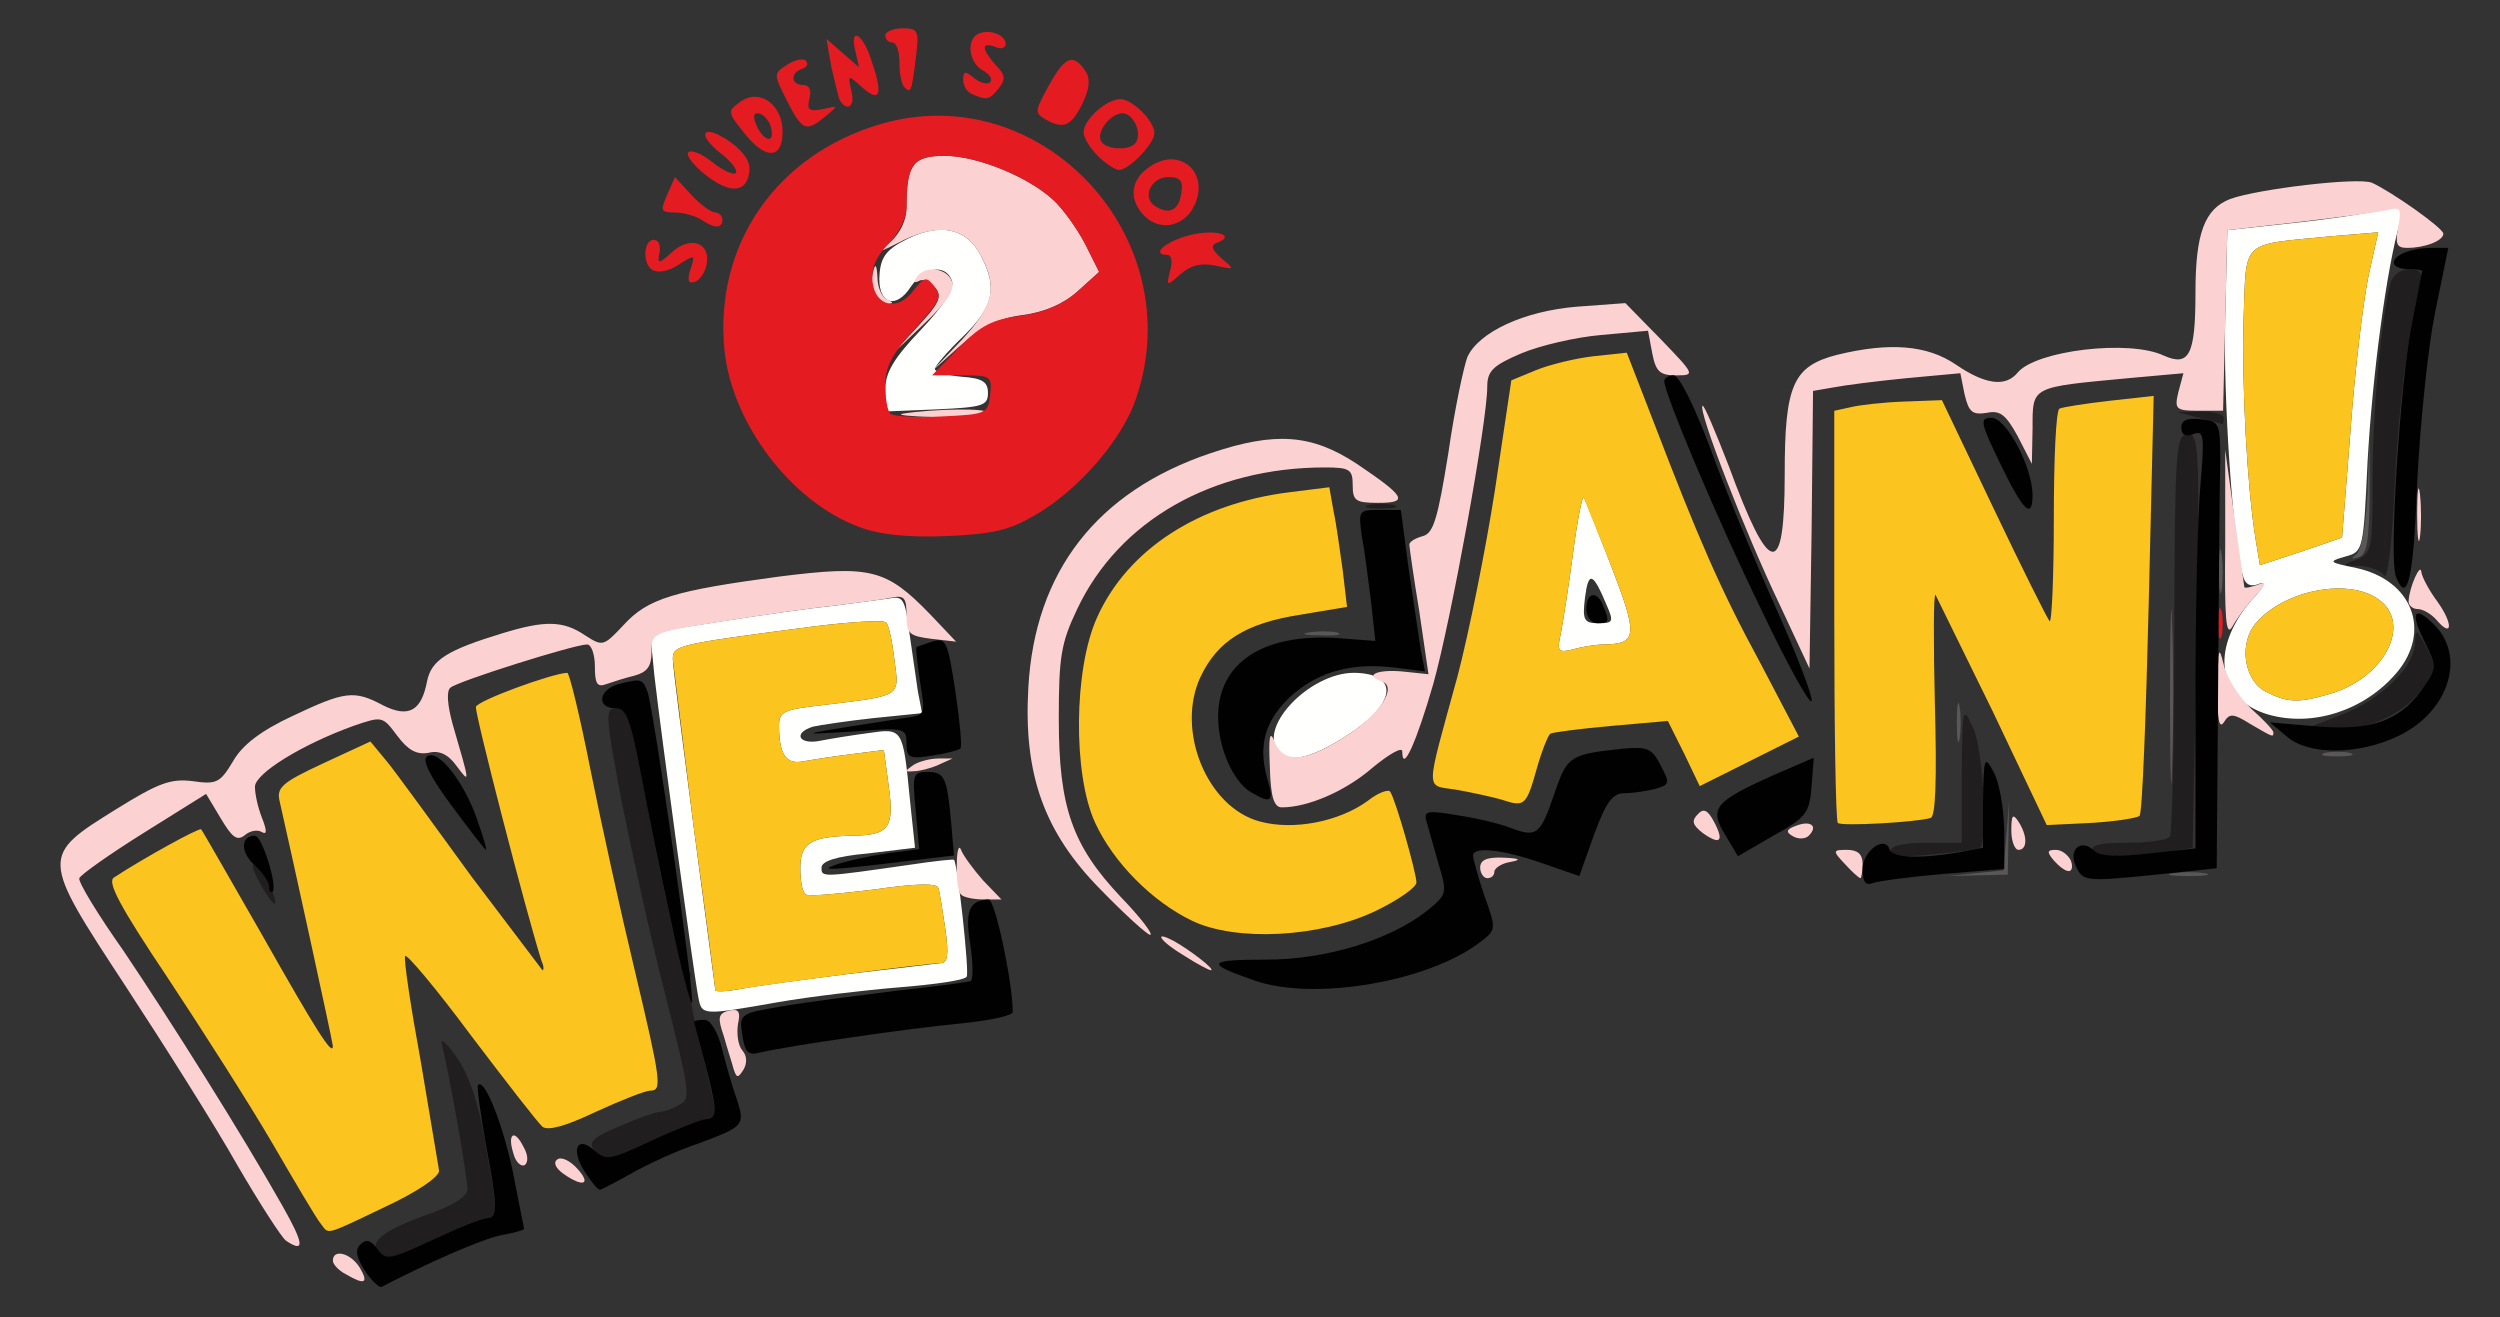
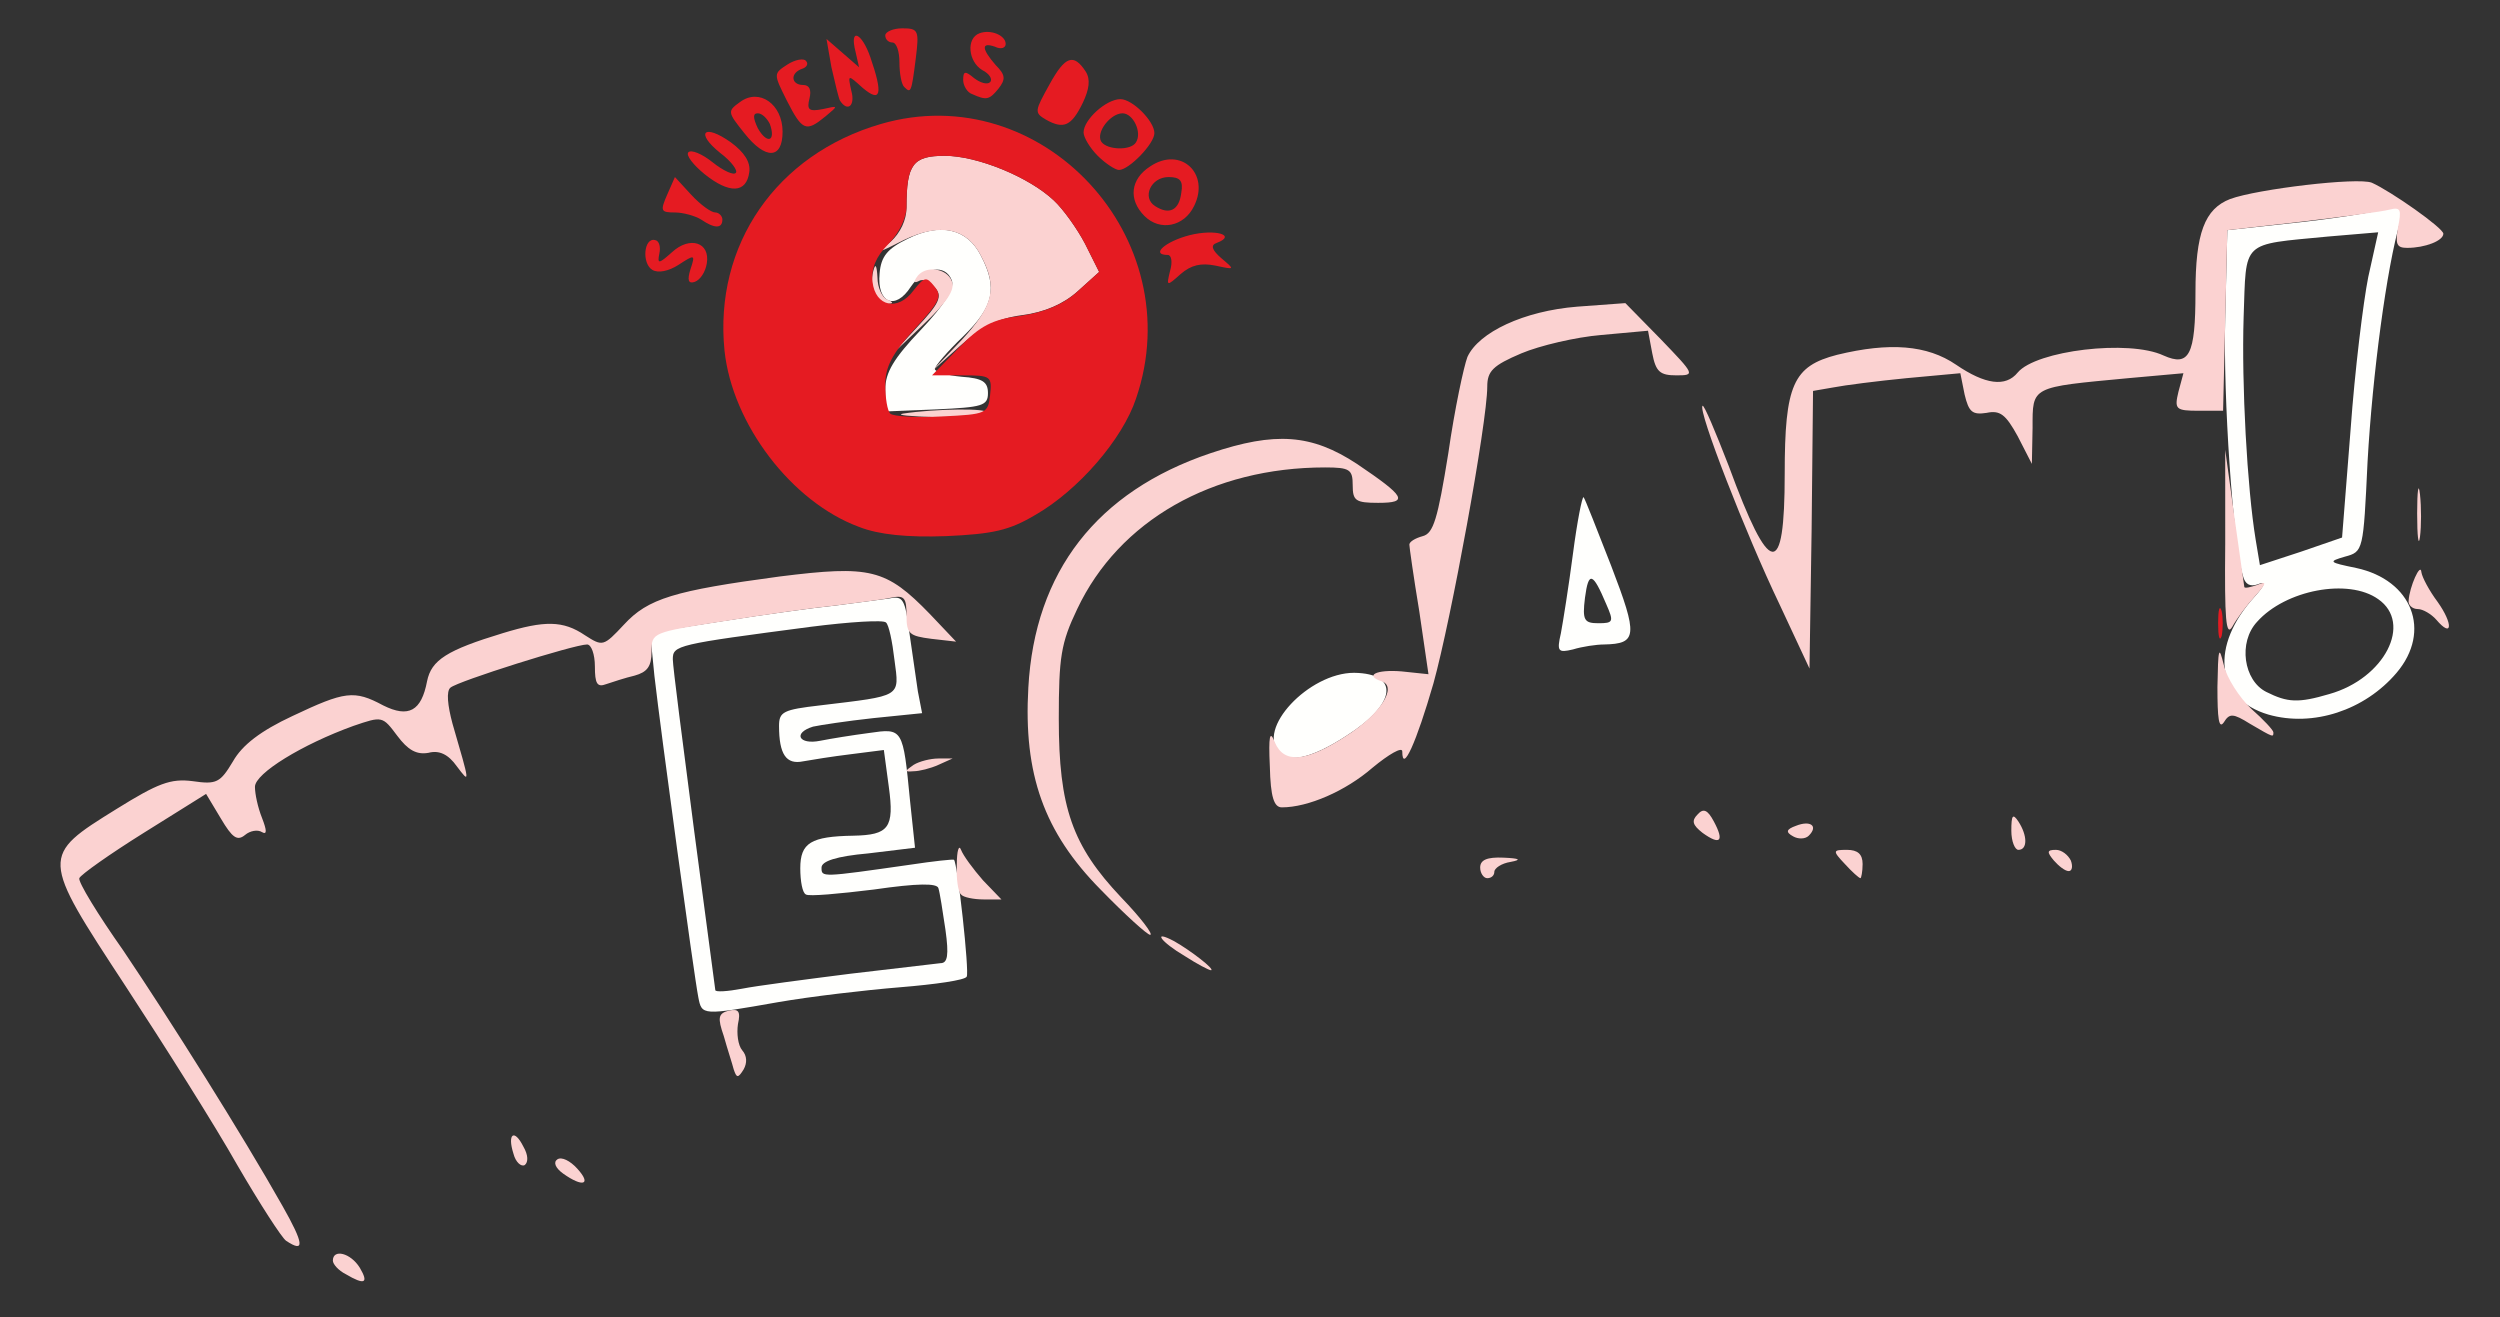
<svg xmlns="http://www.w3.org/2000/svg" width="353" height="186" viewBox="0 0 3530 1860" cursor="move">
  <rect x="0" y="0" width="3530" height="1860" fill="#333333" stroke="none" />
  <path d="M986 1408c-6-30-53-375-62-454l-6-61 103-16c57-9 129-19 159-22l76-10c19-4 22 1 28 48l12 83 6 31-69 7c-37 4-76 10-85 12-29 9-20 26 10 20 15-3 46-8 69-11 48-7 48-7 58 96l7 66-66 8c-45 4-66 11-66 20 0 14-1 14 125-4 33-5 61-8 62-7 5 4 22 159 18 165-2 5-45 11-94 15s-126 13-172 21c-108 19-108 19-113-7zm214-33l128-15c10 0 12-11 7-47-4-27-8-53-10-59-2-7-29-7-91 2-49 6-92 10-96 7-5-2-8-19-8-37 0-36 15-45 75-46 50-1 58-11 50-69l-7-52-47 6c-25 3-56 8-67 10-24 5-34-10-34-50 0-20 6-23 58-29 116-14 112-11 105-64-3-26-8-50-12-53-3-4-51-1-106 6-190 25-195 26-195 46 0 10 14 118 30 241l30 226c0 3 17 2 38-2 20-4 89-13 152-21zm607-312c-34-33 41-113 105-113 65 1 60 44-11 89-46 30-80 39-94 24zm1396-54c-75-22-83-97-19-167 15-17 16-22 4-17-11 4-18 0-21-12-14-47-28-251-25-363l3-125 110-12c61-7 118-17 127-22 14-9 15-7 7 22-19 65-39 215-46 339-6 126-6 127-32 134-24 7-23 8 16 16 79 17 107 89 57 148-45 53-118 77-181 59zm86-29c78-22 118-100 69-134-42-30-131-13-171 32-27 29-19 83 13 99 30 15 45 16 89 3zm30-373c6-84 18-181 25-216l14-63-71 6c-124 12-115 4-119 114-3 95 5 241 17 314l6 36 58-19 58-20 12-152zM2204 894c3-16 11-66 17-112s13-81 15-80c2 2 19 46 39 97 38 99 37 110-10 111-11 0-31 3-44 7-21 5-23 3-17-23zm64-41c-19-45-25-47-30-9-4 32-1 36 19 36 21 0 22-2 11-27zM1250 550c0-24 12-44 50-84 34-36 48-59 44-70-9-24-39-19-58 9-22 34-48 23-44-19 2-24 11-35 40-49 46-23 84-14 103 24 24 46 18 72-25 114-22 21-40 42-40 46s17 9 38 11c29 2 37 7 37 23 0 18-8 20-72 23l-73 3v-31z" fill="#fffffd" />
  <path d="M488 1799c-10-5-18-14-18-19 0-17 25-11 38 10 13 22 7 25-20 9zm-84-47c-6-4-37-52-69-107-31-55-103-169-158-253-120-183-120-183-12-250 58-36 76-43 107-39 34 5 39 2 57-28 13-23 39-43 84-64 74-35 87-37 128-15 36 18 54 8 62-34 6-30 28-44 107-68 59-18 85-18 116 3 25 16 26 16 55-15 34-37 71-48 220-68 128-16 150-11 212 53l37 39-35-4c-31-4-35-7-35-33 0-25-3-29-22-25-13 3-48 7-78 11-30 3-101 13-157 22-102 16-103 16-103 43 0 21-6 29-24 34-13 3-31 9-40 12-13 5-16-1-16-25 0-17-5-31-11-31-18 0-183 52-193 61-6 5-4 25 3 51 25 86 25 85 6 60-12-17-25-23-40-19-17 3-29-4-44-24-21-28-21-28-62-14-72 26-139 67-139 86 0 10 4 29 10 44 7 18 7 24 0 20-6-4-17-2-24 4-11 9-18 4-34-23l-21-35-88 55c-48 30-89 59-91 64s26 51 62 102c66 98 168 260 225 361 30 53 32 67 5 49zm391-95c-11-8-14-16-8-20s18 2 28 13c21 23 8 27-20 7zm-70-28c-9-28 1-36 14-10 7 12 7 22 2 26-5 3-13-4-16-16zm311-119c-2-8-9-29-14-47-9-26-8-32 7-36 14-3 17 1 13 19-2 13 0 30 6 37 7 8 7 18 2 27-8 13-10 12-14 0zm637-160c-34-20-47-38-15-21 23 13 58 40 52 41-3 0-20-9-37-20zm-119-94c-80-81-109-163-102-285 9-164 97-277 257-331 92-31 143-27 207 15 68 46 74 55 30 55-32 0-36-3-36-25s-4-25-39-25c-159 0-291 75-350 200-23 48-26 68-26 155 0 125 19 179 88 252 28 29 46 53 41 53-4 0-36-29-70-64zm-197 7c-4-3-7-22-6-42 0-20 3-29 6-21s17 27 31 43l26 27h-25c-14 0-29-3-32-7zm733-38c0-11 10-15 33-14s26 3 10 6c-13 2-23 9-23 14s-4 9-10 9c-5 0-10-7-10-15zm515-5c-18-19-17-20 3-20 15 0 22 6 22 20 0 11-2 20-3 20-2 0-12-9-22-20zm295-5c-10-12-10-15 3-15 8 0 17 7 21 15 3 8 2 15-3 15s-14-7-21-15zm-60-42c0-22 2-25 10-13 13 20 13 40 0 40-5 0-10-12-10-27zm-436 3c-14-11-16-17-7-26 8-9 14-7 23 10 15 28 9 34-16 16zm128 5c-11-6-10-10 4-15 20-8 32 0 18 14-5 5-15 5-22 1zm-739-99c-2-43 0-52 7-34 13 31 44 28 101-9 47-30 73-69 50-77-25-8-8-17 28-14l38 4-13-89c-8-48-14-91-14-94 0-4 8-9 19-12 15-4 21-24 36-117 9-63 22-123 27-136 16-35 80-65 155-71l68-5 50 51c48 50 49 51 22 51-23 0-29-5-34-31l-6-32-66 6c-36 3-87 15-113 26-40 17-48 25-48 47 0 50-51 329-76 419-24 83-44 128-44 96 0-7-19 4-42 23-38 33-91 56-128 56-11 0-16-14-17-58zm-503-2c8-5 24-9 35-9h20l-20 9c-11 5-27 9-35 9-13 1-13 0 0-9zm1887-58c-24-15-29-15-37-2-7 10-9-5-9-50 1-55 2-60 9-31 4 18 22 46 39 62 17 15 31 30 31 33 0 7 1 8-33-12zm-664-168c-48-100-116-275-109-281 2-2 18 36 37 85 58 158 79 161 79 11 0-126 12-152 74-168 74-18 127-14 168 14s70 32 87 11c26-31 157-47 206-24 36 16 45 0 45-89 0-84 13-118 49-132 38-14 180-31 200-23 27 12 101 64 101 72 0 10-26 20-51 20-15 0-17-5-13-29 5-25 4-29-12-25-11 3-66 10-124 17l-105 12-3 128-3 127h-34c-33 0-35-2-29-27l7-26-78 7c-138 13-135 11-135 70l-1 51-20-39c-17-31-25-37-44-33-20 3-25-1-31-26l-6-30-76 7c-41 4-88 10-103 13l-29 5-2 196-3 196-42-90zm629-84V635l13 95 14 99c1 2 9 0 18-3 14-6 14-3-3 16-12 13-26 32-32 43-9 15-11-11-10-115zm298 105c-7-8-19-15-26-15-8 0-14-6-13-12 1-19 17-55 18-40 1 7 11 26 23 42 22 31 21 52-2 25zm-27-150c0-33 2-45 4-27s2 45 0 60-4 0-4-33zM1275 584c46-7 123-8 118-1-2 4-34 6-71 6-37-1-58-3-47-5zm83-104c45-49 51-74 27-119-20-39-57-47-109-22-37 19-39 19-18 2 13-12 22-30 22-48 0-61 9-73 54-73 46 0 119 30 154 63 13 12 33 40 44 61l20 40-30 27c-20 18-47 30-79 34-36 5-58 17-88 44l-40 36 43-45zm-64-17c33-35 37-45 26-57-7-9-17-13-23-9-6 3-7 1-3-5 11-18 43-14 50 5 5 12-7 30-41 62-47 45-47 45-9 4zm-60-47c-3-8-4-23-1-33 3-12 5-9 6 9 0 14 7 29 14 31 9 4 9 6-1 6-7 1-15-5-18-13z" fill="#fbd2d1" />
-   <path d="M453 1728c-6-7-36-58-68-113s-99-160-148-234c-69-103-86-136-76-142 41-27 121-71 123-68 2 2 40 69 86 149 78 138 100 172 100 157 0-5-57-266-75-345-5-20 3-27 61-54l67-31 24 29c13 16 66 89 119 162l100 132c2 0 2-6-1-12-22-69-95-352-93-360 3-9 107-47 129-48 3 0 18 62 33 138 15 75 43 202 62 281 38 160 39 171 22 171-7 0-42 14-77 30-42 20-67 27-75 21-6-5-51-63-101-129-49-66-91-116-93-112-2 5 8 72 22 148l26 155c0 9-31 30-76 51-88 42-79 39-91 24zm557-330c0-2-13-104-30-226l-30-241c0-20 5-21 195-46 55-7 103-10 106-6 4 3 9 27 12 53 7 53 11 50-105 64-52 6-58 9-58 29 0 40 10 55 34 50 11-2 42-7 67-10l47-6 7 52c8 58 0 68-50 69-60 1-75 10-75 46 0 18 3 35 8 37 4 3 47-1 96-7 62-9 89-9 91-2 2 6 6 32 10 59 5 36 3 47-7 47-18 0-232 28-280 36-21 4-38 5-38 2zm673-98c-56-27-111-82-137-139-31-68-30-216 3-289 43-96 143-161 272-177l56-7 6 34c4 18 9 56 13 84l6 51-66 11c-77 12-117 37-141 88-35 75 9 184 84 204 48 13 112 0 152-29 15-12 30-17 32-13 8 12 37 115 37 128 0 7-26 25-57 40-79 38-198 44-260 14zm912-138c-3-3-5-135-5-293V580l23-5c12-3 46-7 76-8l53-2 73 153c40 84 76 156 79 159 3 4 6-62 6-145s3-153 8-155c4-2 35-7 70-11l63-7-7 293c-4 161-9 296-13 300-3 3-34 8-69 10l-62 3-76-160-81-165c-3-3-3 66-1 153 3 110 1 160-6 162-20 6-126 12-131 7zm-475-33c-14-4-42-10-64-14-44-7-44 8 2-160 16-61 40-180 53-264l23-154 34-14c19-8 56-17 82-20l47-5 38 98c63 164 93 234 151 341l54 103-70 35-70 35-22-46-23-46-80 7c-44 4-83 9-86 11s-12 24-19 49c-15 53-17 55-50 44zm145-219c47-1 48-12 10-111l-39-97c-2-1-9 34-15 80s-14 96-17 112c-6 26-4 28 17 23 13-4 33-7 44-7zm935 67c-32-16-40-70-13-99 40-45 129-62 171-32 49 34 9 112-69 134-44 13-59 12-89-3zm-15-215c-12-73-20-219-17-314 4-110-5-102 119-114l71-6-14 63c-7 35-19 132-25 216l-12 152-58 20-58 19-6-36z" fill="#fcc41f" />
  <g fill="#e51b22">
    <path d="M3132 880c0-19 2-27 5-17 2 9 2 25 0 35-3 9-5 1-5-18zM1213 744c-95-35-179-145-190-249-15-149 73-277 221-320 227-66 438 161 360 388-19 57-81 129-142 164-37 22-60 27-126 30-55 2-95-2-123-13zm185-186c3-27 1-28-39-28h-43l38-39c30-31 47-40 87-45 34-5 60-16 80-34l31-28-20-40c-11-21-31-49-44-61-35-33-108-63-154-63-45 0-54 12-54 72 0 16-11 38-26 53-17 17-24 34-22 53 4 35 36 42 58 12 15-19 18-20 29-6 12 14 8 22-28 61-31 34-41 53-41 78 0 19 3 37 7 41s37 6 73 4c63-3 65-4 68-30zM975 380c7-21 6-21-17-6-14 9-29 12-37 7-15-9-12-46 4-42 6 1 8 10 6 19-3 15-1 15 18-2 25-23 54-14 49 16-2 12-9 23-17 26-9 3-11-2-6-18zm677 3c4-13 2-23-3-23-25 0-4-19 31-28 36-9 67 0 38 11-9 3-7 10 7 22 19 16 19 16-9 10-20-4-34-1-49 12-20 18-20 17-15-4z" />
    <path d="M990 310c-8-5-25-10-37-10-20 0-21-2-11-25l11-25 23 25c13 14 28 25 34 25 5 0 10 5 10 10 0 13-11 13-30 0zm626-5c-23-23-20-52 8-70 43-29 85 10 62 56-14 29-48 36-70 14zm52-33c3-17-2-22-18-22-25 0-38 29-19 41 20 13 34 6 37-19zm-673-26c-16-13-27-27-23-31s19 2 34 14 30 19 33 15c3-3-6-16-22-28-36-29-23-42 15-15 19 14 28 28 26 42-4 30-28 31-63 3zm555-26c-11-11-20-26-20-33 0-18 32-47 52-47 17 0 48 31 48 48 0 15-36 52-50 52-5 0-19-9-30-20zm54-19c9-14-4-41-19-41-17 0-38 27-30 40 8 12 42 13 49 1zm-553-13c-24-30-24-31-6-44 27-20 60 3 60 42s-24 40-54 2zm36-13c-4-8-11-15-17-15-7 0-7 6 0 21 13 23 26 19 17-6zm24-33c-19-38-19-38 1-51 11-7 23-9 26-5 4 4 1 9-5 11-18 6-16 23 1 23 9 0 12 7 9 19-4 16-1 19 19 15 22-5 22-5 4 10-28 23-33 21-55-22zm366 27c-17-10-16-12 5-50 22-40 34-44 51-18 7 11 5 25-4 44-16 33-27 38-52 24zm-291-27c-2-4-7-25-12-47l-7-40 23 20 23 20-5-22c-9-35 9-27 21 8 18 52 15 65-11 43-21-19-21-19-16 4 6 21-5 31-16 14zm187-9c-7-2-13-12-13-20 0-13 3-13 15-3 9 7 19 10 23 6s-1-12-11-17c-20-12-23-45-4-52 16-6 37 3 37 15 0 6-7 8-15 4-20-7-19 3 1 26 14 14 14 20 4 33-13 16-17 17-37 8zm-96-10c-4-3-7-19-7-35 0-15-4-28-10-28-5 0-10-4-10-10 0-5 11-10 24-10 23 0 24 3 19 43-6 48-7 49-16 40z" />
  </g>
-   <path d="M2789 1233l40-4 4-50 4-49-1 52-1 53-43 1-42 1 39-4zm279 0c12-2 32-2 45 0 12 2 2 4-23 4s-35-2-22-4zm-4-248c0-110 2-156 3-103 2 53 2 143 0 200-1 57-3 13-3-97zm219 78c9-2 25-2 35 0 9 3 1 5-18 5s-27-2-17-5zm-520-43c0-25 2-35 4-22 2 12 2 32 0 45-2 12-4 2-4-23zm-915-127c12-2 30-2 40 0 9 3-1 5-23 4-22 0-30-2-17-4zm1285-88c0-27 2-38 4-22 2 15 2 37 0 50-2 12-4 0-4-28zm194-22c7-5 14-42 16-88l3-80v84c-1 66-4 85-16 88-11 3-11 2-3-4z" fill="#5a5759" />
-   <path d="M537 1773c-18-17-1-33 58-55 44-15 65-28 65-39 0-18-27-170-36-204-3-11 6-3 21 18 17 25 31 64 40 120 18 100 18 107 3 107-7 0-42 14-76 30-72 34-66 32-75 23zm303-148c-10-12-5-18 35-35 26-11 51-20 56-20 6 0 18-4 28-10 17-8 15-18-20-157-21-81-48-205-62-275-22-118-23-128-7-128 14 0 21 18 34 88 39 204 60 291 67 286 5-3 6 1 3 9s4 51 15 95c24 94 25 102 9 102-7 0-42 14-76 30-75 35-67 34-82 15zm-472-376c-9-16-14-29-9-29 8 0 34 50 29 56-2 1-11-11-20-27zm2302-48c0-7 19-11 50-11h50v-97c1-97 1-98 17-63 13 29 20 157 9 167-1 2-30 6-64 9-44 5-62 3-62-5zm286 0c-5-8 10-11 48-11 30 0 57-4 60-9 3-4 6-134 6-288 1-258 2-279 19-280 16-1 17 17 13 290l-6 294c-1 1-31 5-67 9-45 4-69 3-73-5zm351-192c56-22 103-68 103-102 1-20 2-19 16 6 14 26 14 31-1 53-25 39-75 64-125 63h-45l52-20zm60-196c-5-7-20-13-35-14-26 0-26-1-4-9 21-9 22-15 22-114 0-95 13-234 26-278 3-10 15-18 26-18 16 0 19 5 15 23-18 75-30 168-36 287-3 75-10 129-14 123zM1933 713c9-2 25-2 35 0 9 3 1 5-18 5s-27-2-17-5zm1172-123l-30-8 33-1c17 0 32 4 32 9 0 6-1 9-2 9-2-1-16-5-33-9z" fill="#211e1f" />
-   <path d="M515 1794c-12-19-14-29-6-37s15-6 24 7c12 16 17 15 77-13 36-17 71-31 78-31 15 0 15-15-3-110-7-41-12-76-10-78 9-10 35 55 49 122l16 81c0 2-15 6-32 9-26 5-104 39-169 73-3 2-14-8-24-23zm311-139c-21-32-11-53 14-30 16 14 22 13 81-15 35-16 70-30 77-30 15 0 15-13-3-80l-15-57c0-2 7-3 15-3s19 17 25 43c6 23 15 55 21 71 11 35 9 37-56 61-27 9-69 28-92 41s-44 24-46 24c-3 0-12-11-21-25zm222-194c-4-29-4-30 56-40 34-6 106-15 161-22 55-6 102-12 106-14 3-3 3-26-1-52-8-47-1-62 26-63 9 0 34 117 34 159 0 5-33 12-72 16-75 7-246 32-284 41-18 5-22 0-26-25zm-101-163c-15-68-34-162-43-210-14-73-20-88-35-88-27 0-24-26 4-34 32-8 34-8 41 10 9 23 68 436 63 440-2 2-16-51-30-118zm823 86c-69-24-66-29 18-29 85 0 175-28 227-69 28-23 29-24 16-67l-17-60c-4-14 2-15 43-8 27 4 61 12 76 18 37 14 42 10 62-49 18-53 22-55 98-63 33-3 40 0 52 24 13 25 13 27-8 33-12 3-32 6-43 6-17 0-26 12-43 58l-21 59-52-18c-57-20-98-24-98-11 0 5 7 30 16 57 17 47 17 48-7 66-74 56-236 83-319 53zM380 1252c0-6-9-20-21-31-20-18-19-41 1-41 10 0 32 71 25 79-3 2-5-1-5-7zm2250-25c0-25 31-48 38-28 4 12 39 14 95 5l37-7v-66c1-62 2-65 15-41 8 14 14 50 15 81v56l-86 7c-47 4-92 10-100 13-10 4-14-2-14-20zm301-4c-11-24 8-40 27-21 7 7 34 8 76 3l66-7V981c0-120 3-253 7-296 6-70 5-78-10-72-11 4-17 1-17-9 0-11 8-14 28-12 26 3 27 5 27 61-1 31-2 173-3 315l-2 258-95 10c-91 9-94 8-104-13zm-1751-2c14-5 46-12 72-16l46-6-5-54c-5-51-4-55 16-55 25 0 28 7 34 71l4 47-51 6c-122 15-142 16-116 7zm1256-42c-23-38-15-47 67-84l58-25-3 40c-3 38-7 44-54 70l-50 29-18-30zm-1798-41c-32-43-42-65-35-70 16-11 53 37 71 90 8 23 14 42 12 42-1 0-23-28-48-62zm1129-19c-26-15-47-63-47-107 0-76 63-118 169-111l53 4-6-55c-4-30-9-72-13-92-5-37-5-38 25-38h30l11 83 17 114 6 31-40-5c-60-8-108 4-147 38-38 34-49 70-36 117 10 34 7 38-22 21zm-487-69c0-22-2-23-77-17-83 5-81 5 73-19 31-4 31-4 23-52-4-26-6-48-5-48 0-1 11-4 22-8 20-6 22-1 33 70 6 42 10 79 7 81-2 2-20 7-40 10-32 5-36 3-36-17zm1949-10l-24-20 70 6c77 6 118-10 150-60 15-22 15-27 1-55-23-44-19-58 9-31 48 45 24 124-48 159-56 27-127 28-158 1zm-741-177c-63-129-138-307-138-325 0-4 6-8 13-8 8 0 29 42 52 103 20 56 62 157 92 224s53 127 51 133-34-51-70-127zm-248-3c0-24 15-27 24-4 9 22 8 24-9 24-8 0-15-9-15-20zm1143-46c-10-26 6-271 22-354l15-77c0-2-9-3-20-3s-20-4-20-9c0-11 25-21 54-21h23l-19 93c-10 50-21 158-25 240-5 135-14 172-30 131zm-559-160c-28-58-29-64-12-64 21 0 57 68 58 108 0 37-13 24-46-44z" fill="#010101" />
</svg>